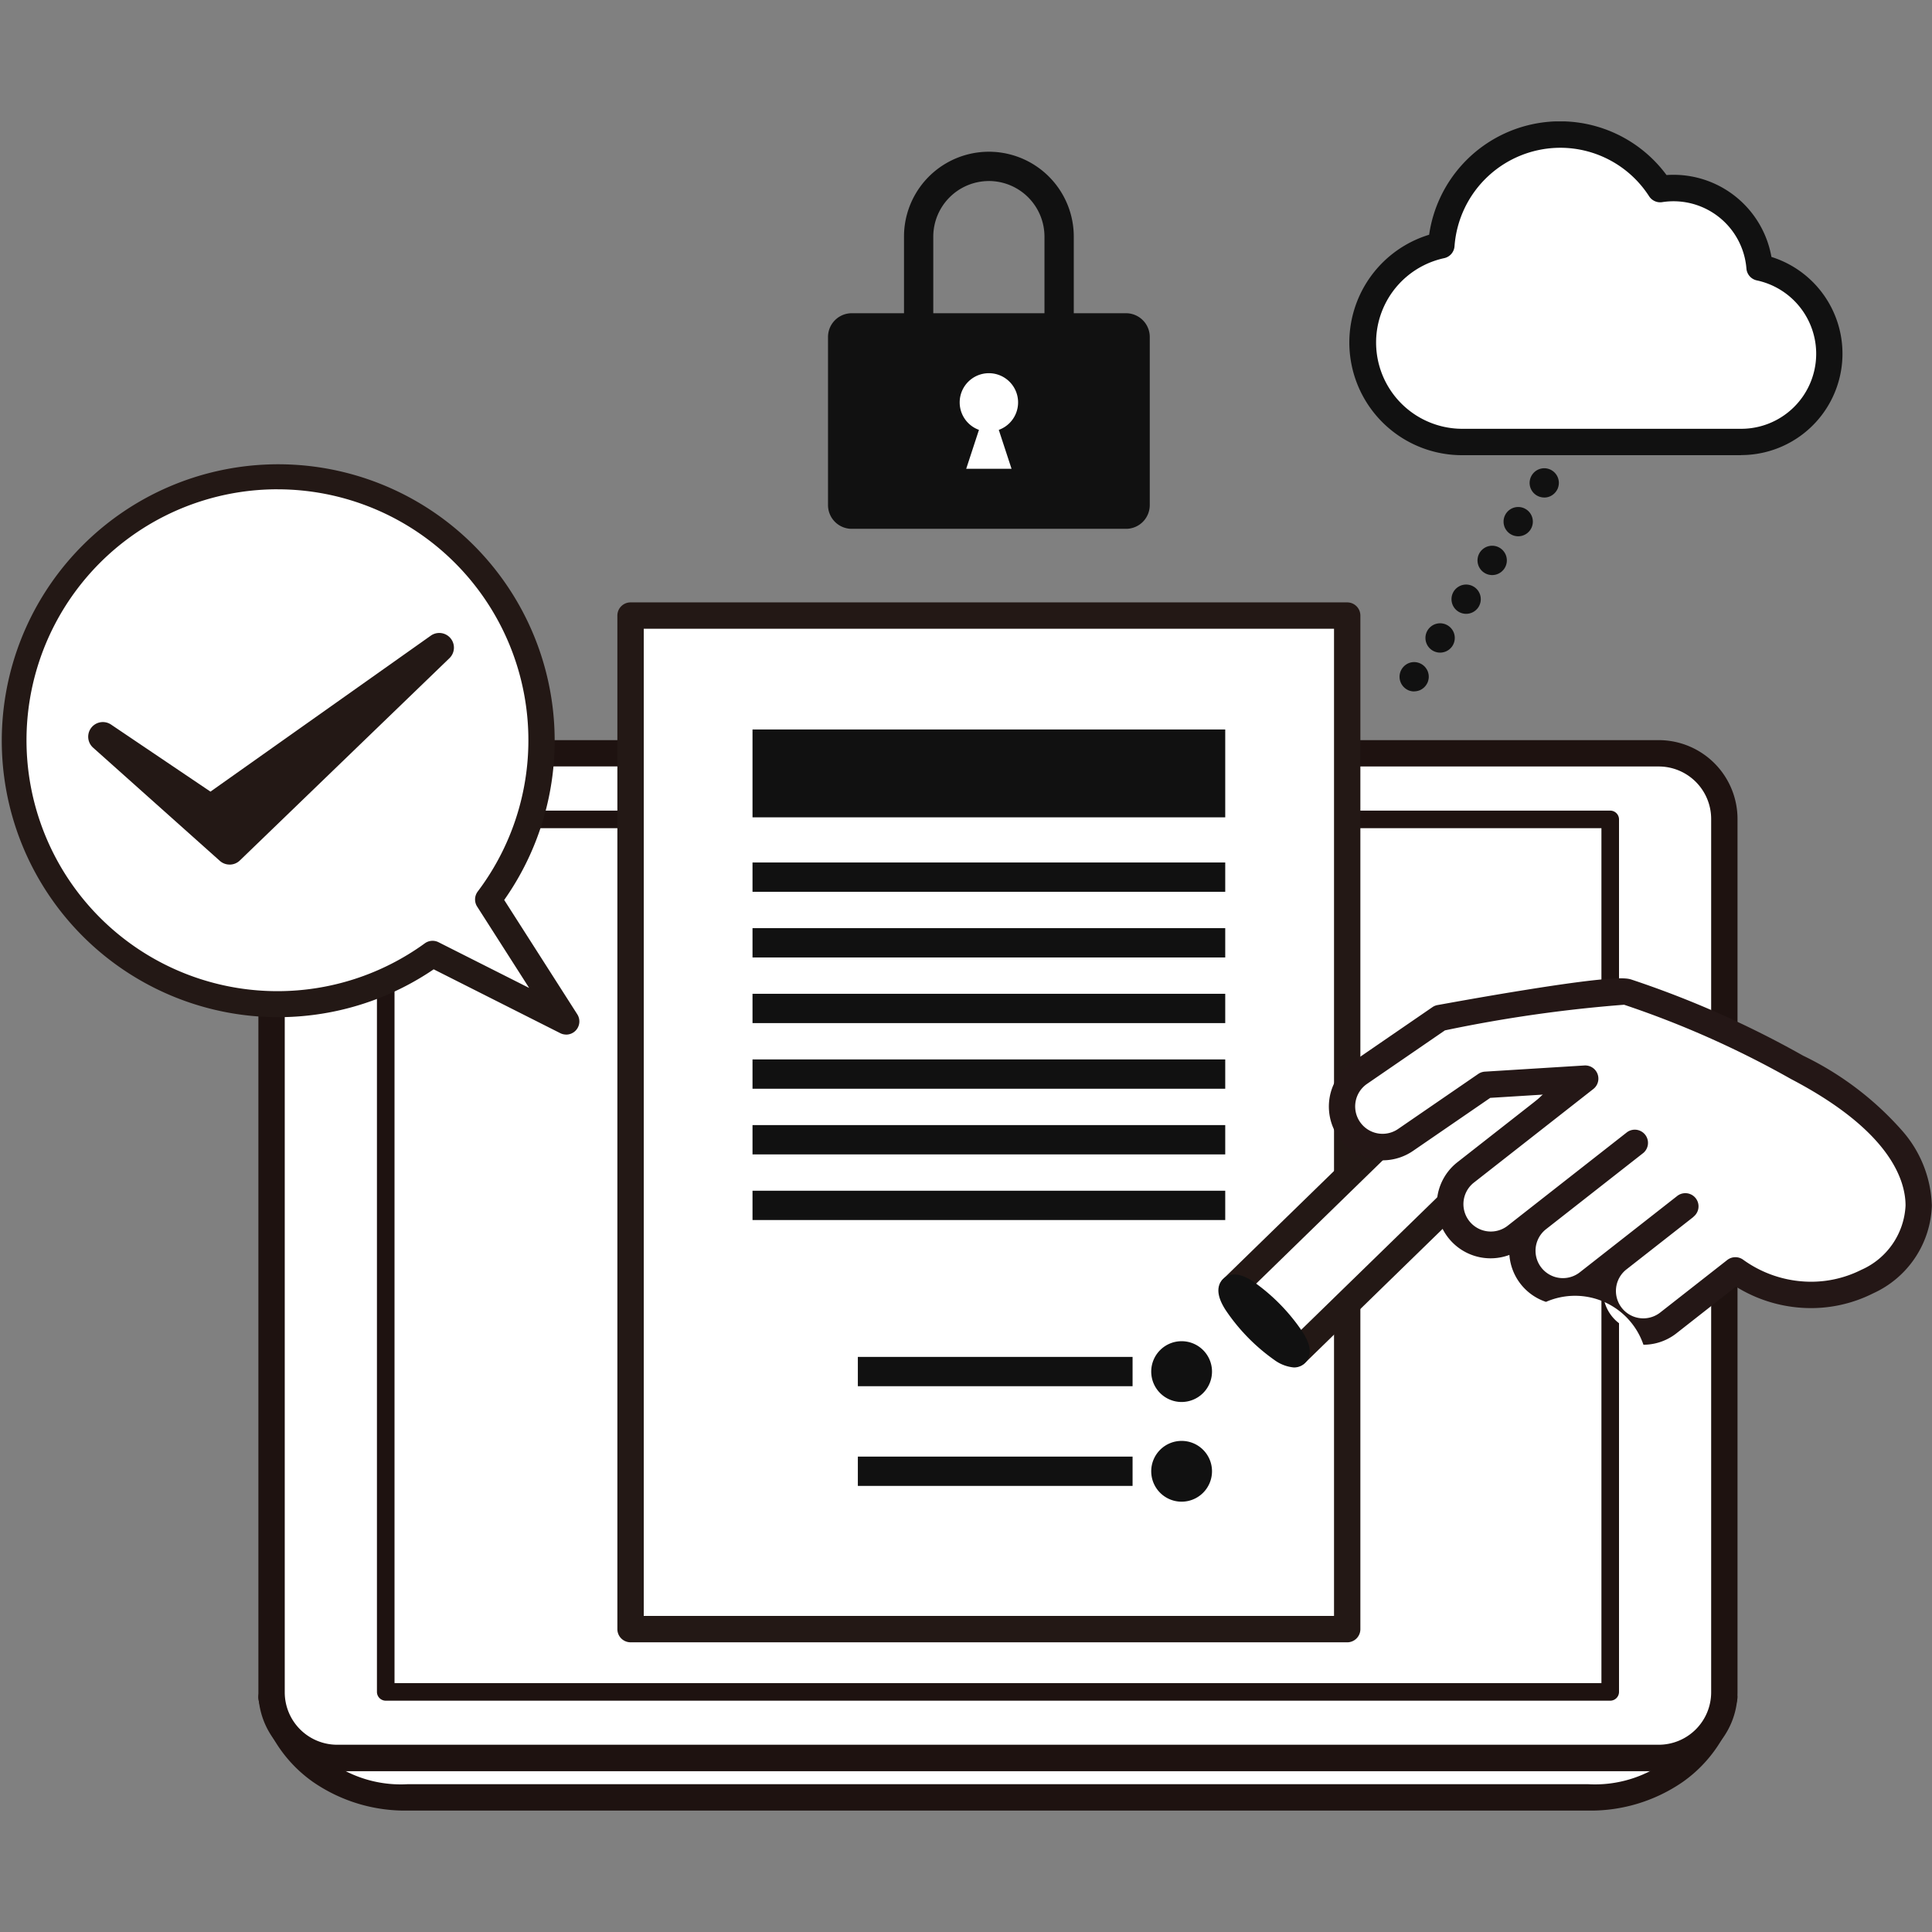
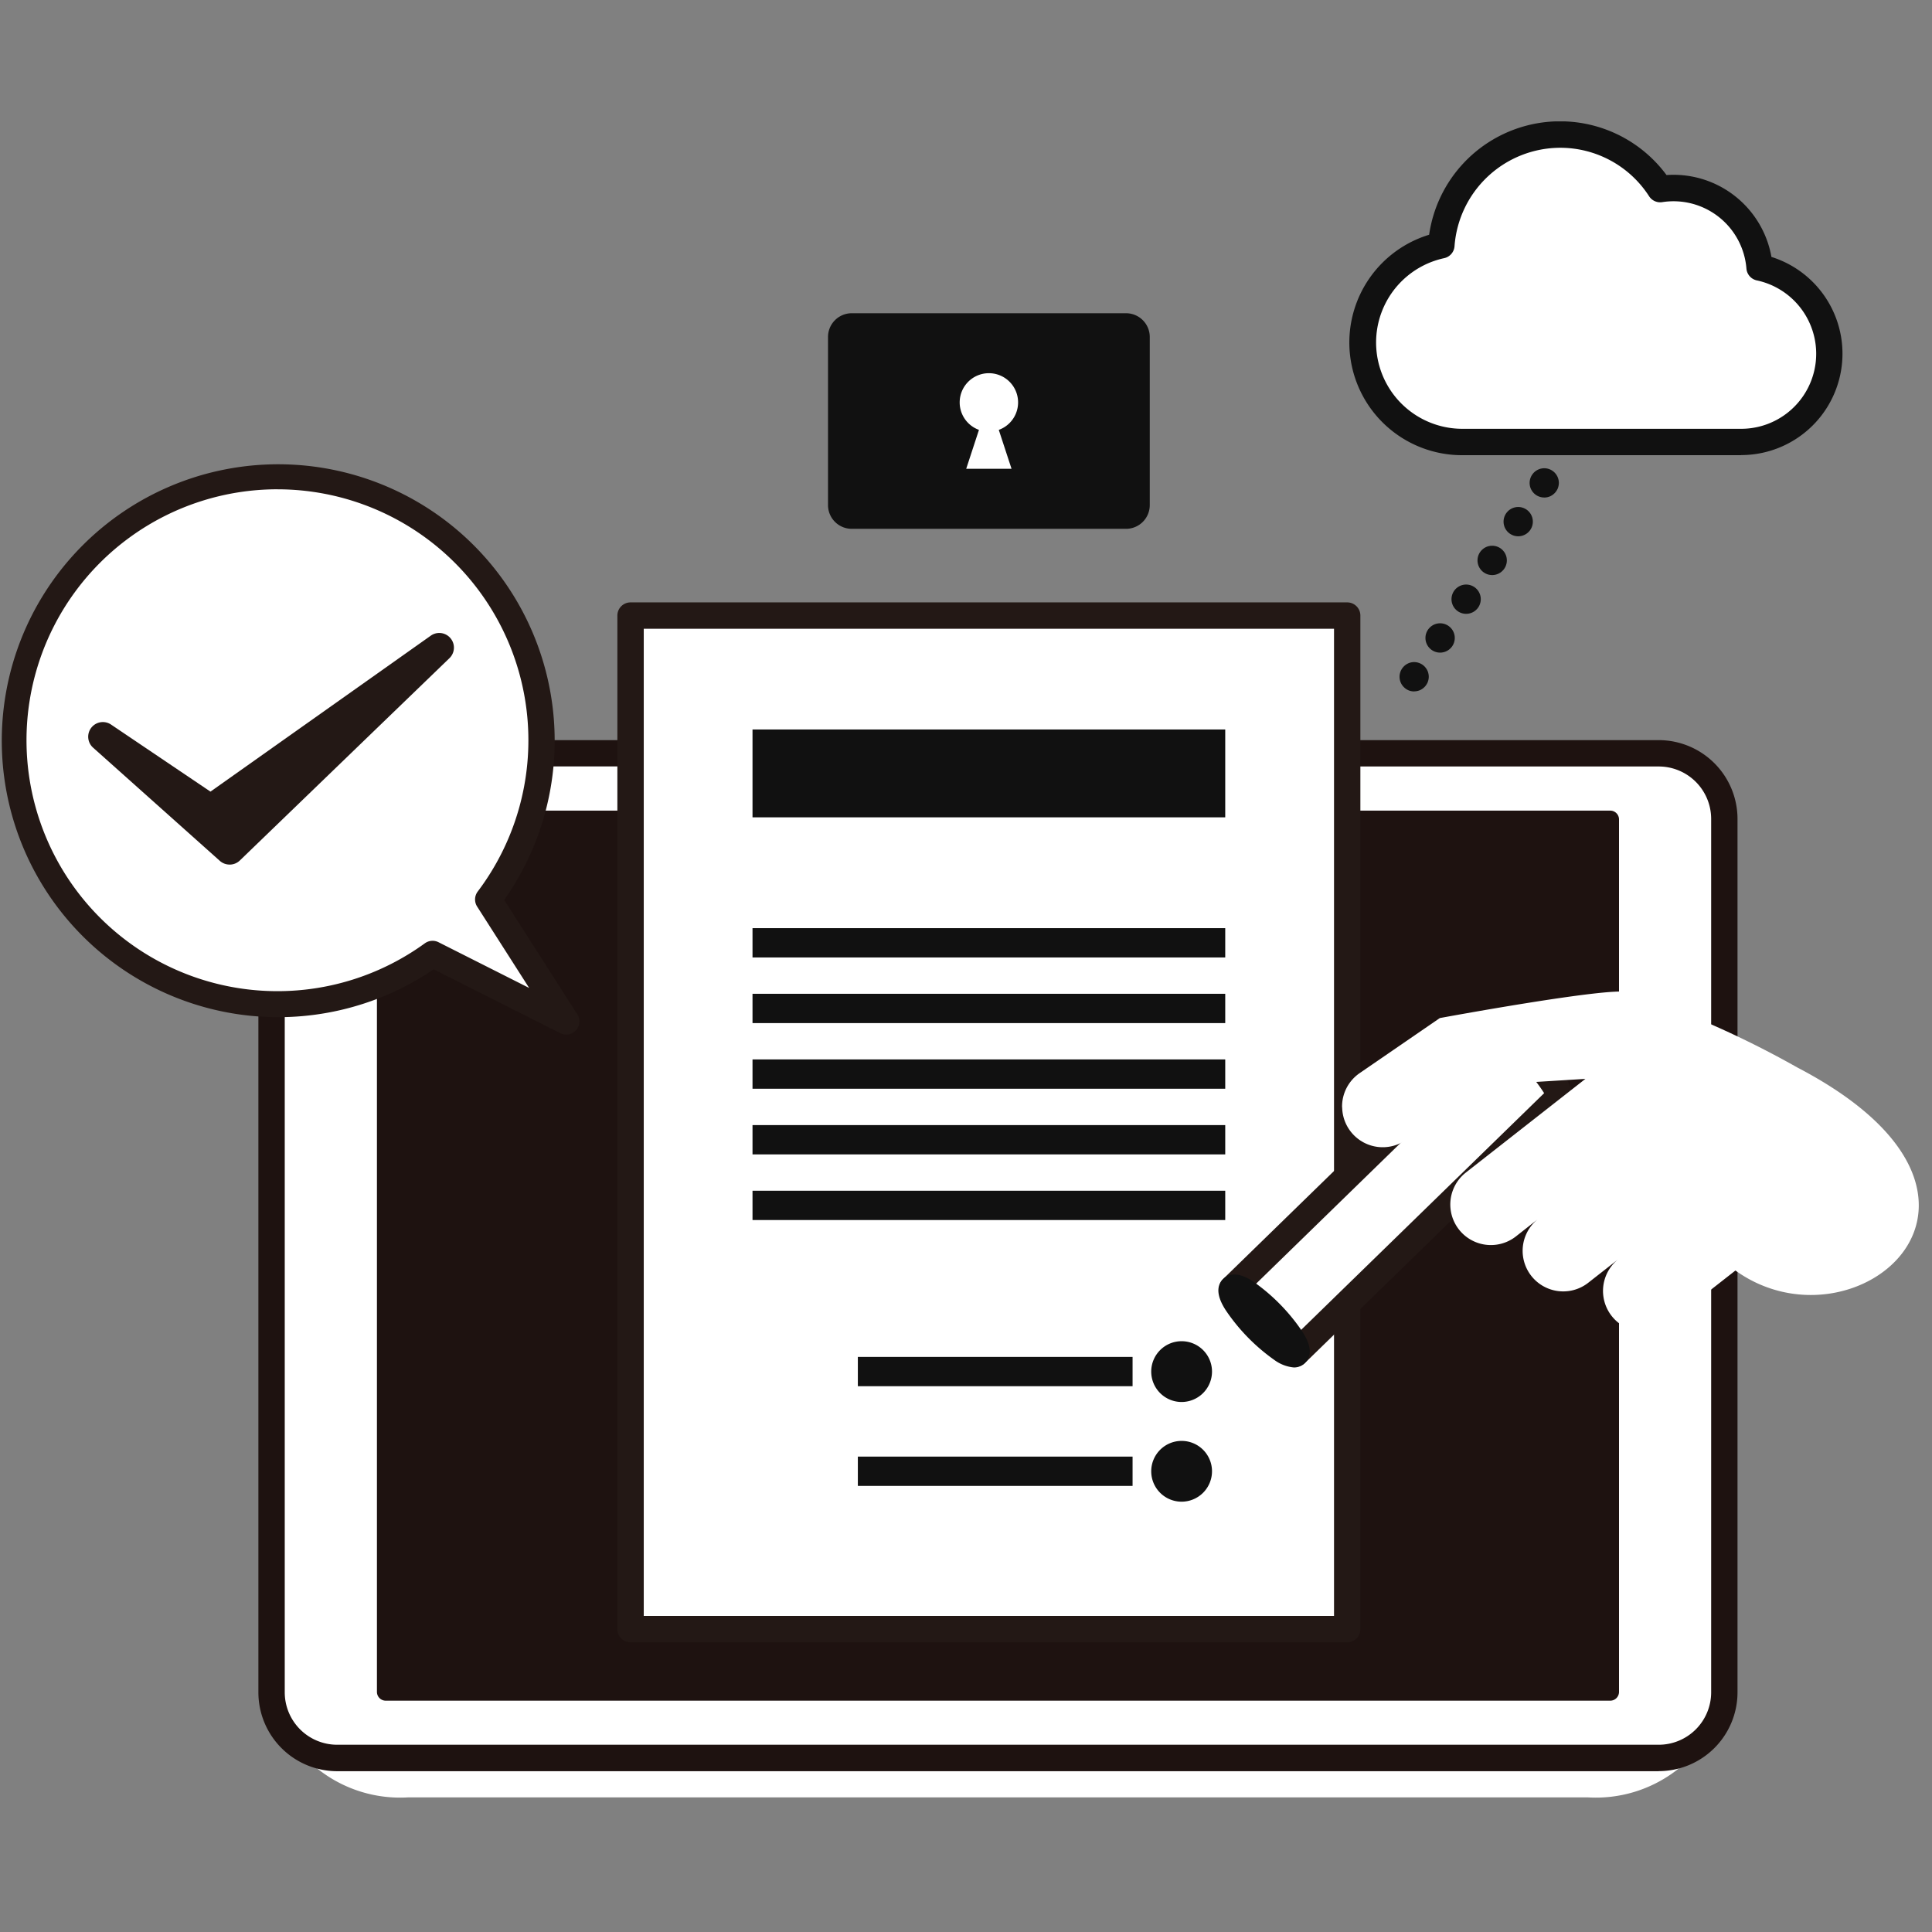
<svg xmlns="http://www.w3.org/2000/svg" width="78" height="78" viewBox="0 0 78 78">
  <rect x="0" y="0" width="78" height="78" fill="#808080" stroke="none" />
  <defs>
    <clipPath id="clip-path">
      <rect id="長方形_1920" data-name="長方形 1920" width="78" height="78" transform="translate(4047 8722)" fill="#fff" stroke="#707070" stroke-width="1" />
    </clipPath>
    <clipPath id="clip-path-2">
      <rect id="長方形_2044" data-name="長方形 2044" width="78" height="68.197" transform="translate(0 0)" fill="none" />
    </clipPath>
  </defs>
  <g id="マスクグループ_19" data-name="マスクグループ 19" transform="translate(-4047 -8722)" clip-path="url(#clip-path)">
    <g id="グループ_2952" data-name="グループ 2952" transform="translate(4047 8726.904)">
      <g id="グループ_2950" data-name="グループ 2950" transform="translate(0 -0.003)" clip-path="url(#clip-path-2)">
        <path id="パス_7959" data-name="パス 7959" d="M271.781,1236.8H213.129a5.35,5.35,0,0,0,5.492,4.036h47.668a5.35,5.35,0,0,0,5.492-4.036" transform="translate(-202.164 -1173.171)" fill="#fff" />
-         <path id="パス_7960" data-name="パス 7960" d="M256.471,1231.55H208.8a6.542,6.542,0,0,1-3.818-1.157,5.48,5.48,0,0,1-2.193-3.292.532.532,0,0,1,.519-.652h58.652a.533.533,0,0,1,.519.652,5.481,5.481,0,0,1-2.193,3.292,6.542,6.542,0,0,1-3.818,1.157m-52.441-4.036a4.888,4.888,0,0,0,4.773,2.971h47.668a4.888,4.888,0,0,0,4.772-2.971Z" transform="translate(-192.347 -1163.353)" fill="#1e1210" />
        <path id="パス_7961" data-name="パス 7961" d="M271.781,533.82V498.554a2.648,2.648,0,0,0-2.648-2.648H215.777a2.648,2.648,0,0,0-2.648,2.648V533.82a2.648,2.648,0,0,0,2.648,2.648h53.356a2.648,2.648,0,0,0,2.648-2.648" transform="translate(-202.164 -470.394)" fill="#fff" />
        <path id="パス_7962" data-name="パス 7962" d="M259.315,527.183H205.959a3.184,3.184,0,0,1-3.18-3.18V488.736a3.184,3.184,0,0,1,3.18-3.18h53.356a3.184,3.184,0,0,1,3.18,3.18V524a3.184,3.184,0,0,1-3.18,3.18m-53.356-40.563a2.118,2.118,0,0,0-2.116,2.116V524a2.118,2.118,0,0,0,2.116,2.115h53.356A2.118,2.118,0,0,0,261.431,524V488.736a2.118,2.118,0,0,0-2.116-2.116Z" transform="translate(-192.347 -460.576)" fill="#1e1210" />
        <rect id="長方形_2033" data-name="長方形 2033" width="49.436" height="35.224" transform="translate(15.573 28.181)" fill="#fff" />
-         <path id="パス_7963" data-name="パス 7963" d="M345.594,576.816H296.158a.355.355,0,0,1-.355-.355V541.237a.355.355,0,0,1,.355-.355h49.436a.355.355,0,0,1,.355.355v35.224a.355.355,0,0,1-.355.355m-49.081-.71h48.726V541.592H296.513Z" transform="translate(-280.585 -513.056)" fill="#1e1210" />
-         <path id="パス_7964" data-name="パス 7964" d="M1298.92,881.909a.446.446,0,1,1,.446.446.446.446,0,0,1-.446-.446" transform="translate(-1232.096 -836.115)" fill="#111" />
+         <path id="パス_7963" data-name="パス 7963" d="M345.594,576.816H296.158a.355.355,0,0,1-.355-.355V541.237a.355.355,0,0,1,.355-.355h49.436a.355.355,0,0,1,.355.355v35.224a.355.355,0,0,1-.355.355m-49.081-.71V541.592H296.513Z" transform="translate(-280.585 -513.056)" fill="#1e1210" />
        <rect id="長方形_2034" data-name="長方形 2034" width="28.932" height="40.919" transform="translate(25.458 19.951)" fill="#fff" />
        <path id="パス_7965" data-name="パス 7965" d="M513.96,419.444H485.027a.532.532,0,0,1-.532-.533V377.993a.532.532,0,0,1,.532-.533H513.96a.532.532,0,0,1,.532.533v40.919a.532.532,0,0,1-.532.533m-28.4-1.065h27.868V378.525H485.56Z" transform="translate(-459.57 -358.041)" fill="#231815" />
        <rect id="長方形_2035" data-name="長方形 2035" width="19.085" height="3.547" transform="translate(30.381 24.55)" fill="#111" />
-         <rect id="長方形_2036" data-name="長方形 2036" width="19.085" height="1.183" transform="translate(30.381 29.92)" fill="#111" />
        <rect id="長方形_2037" data-name="長方形 2037" width="19.085" height="1.183" transform="translate(30.381 35.221)" fill="#111" />
        <rect id="長方形_2038" data-name="長方形 2038" width="19.085" height="1.183" transform="translate(30.381 32.571)" fill="#111" />
        <rect id="長方形_2039" data-name="長方形 2039" width="19.085" height="1.183" transform="translate(30.381 37.871)" fill="#111" />
        <rect id="長方形_2040" data-name="長方形 2040" width="19.085" height="1.183" transform="translate(30.381 40.522)" fill="#111" />
        <rect id="長方形_2041" data-name="長方形 2041" width="19.085" height="1.183" transform="translate(30.381 43.172)" fill="#111" />
        <rect id="長方形_2042" data-name="長方形 2042" width="11.091" height="1.183" transform="translate(34.634 49.881)" fill="#111" />
        <rect id="長方形_2043" data-name="長方形 2043" width="11.091" height="1.183" transform="translate(34.634 53.906)" fill="#111" />
        <path id="パス_7966" data-name="パス 7966" d="M918.24,971.542a.518.518,0,1,1-.518-.518.518.518,0,0,1,.518.518" transform="translate(-870.018 -921.069)" fill="#111" />
        <path id="パス_7967" data-name="パス 7967" d="M904.641,959.688a1.227,1.227,0,1,1,1.227-1.227,1.229,1.229,0,0,1-1.227,1.227m0-1.419a.192.192,0,1,0,.191.192.192.192,0,0,0-.191-.192" transform="translate(-856.936 -907.987)" fill="#111" />
        <path id="パス_7968" data-name="パス 7968" d="M918.24,1049.779a.518.518,0,1,1-.518-.518.518.518,0,0,1,.518.518" transform="translate(-870.018 -995.281)" fill="#111" />
        <path id="パス_7969" data-name="パス 7969" d="M904.641,1037.925a1.227,1.227,0,1,1,1.227-1.227,1.229,1.229,0,0,1-1.227,1.227m0-1.419a.192.192,0,1,0,.191.192.192.192,0,0,0-.191-.192" transform="translate(-856.936 -982.199)" fill="#111" />
        <path id="パス_7970" data-name="パス 7970" d="M979.278,715.822c.707.726,1.151,1.439.993,1.593l-10.59,10.315-2.56-2.628,10.59-10.315c.158-.154.859.309,1.566,1.035" transform="translate(-917.368 -677.987)" fill="#fff" />
        <path id="パス_7971" data-name="パス 7971" d="M959.864,718.42h-.007a.532.532,0,0,1-.374-.161l-2.56-2.628a.532.532,0,0,1,.01-.753l10.59-10.315c.426-.415,1.04-.009,1.242.125a7.759,7.759,0,0,1,1.968,2.021c.128.205.518.83.092,1.245l-10.59,10.315a.532.532,0,0,1-.372.151m-1.807-3.15,1.817,1.865,10.018-9.758a6.424,6.424,0,0,0-1.817-1.865Z" transform="translate(-907.55 -668.144)" fill="#231815" />
        <path id="パス_7972" data-name="パス 7972" d="M966.533,915.293c.158-.154.859.309,1.566,1.035s1.151,1.439.993,1.593-.859-.309-1.566-1.035-1.152-1.439-.993-1.593" transform="translate(-916.779 -868.177)" fill="#111" />
        <path id="パス_7973" data-name="パス 7973" d="M959.178,908.644a1.571,1.571,0,0,1-.793-.307,7.752,7.752,0,0,1-1.968-2.021c-.128-.205-.518-.831-.092-1.245s1.041-.009,1.242.125a7.753,7.753,0,0,1,1.968,2.021c.128.205.518.831.092,1.245a.622.622,0,0,1-.449.182" transform="translate(-906.942 -858.337)" fill="#111" />
        <path id="パス_7974" data-name="パス 7974" d="M1053.216,687.531a1.637,1.637,0,0,1,.71-1.379l3.237-2.223s6.843-1.265,7.583-1.045a39,39,0,0,1,6.844,3.037c10.032,5.232,2.361,11.686-2.493,8.2l-1.745,1.367-.962.754a1.638,1.638,0,0,1-2.02-2.579l-1.225.96a1.638,1.638,0,0,1-2.02-2.579l-.9.708a1.638,1.638,0,0,1-2.02-2.579l4.835-3.789-4.018.249-3.237,2.223a1.638,1.638,0,0,1-2.565-1.322" transform="translate(-999.033 -647.728)" fill="#fff" />
-         <path id="パス_7975" data-name="パス 7975" d="M1055.564,687.3a2.918,2.918,0,0,0-3.934-1.731,2.167,2.167,0,0,1-1.477-1.885v-.011a2.171,2.171,0,0,1-2.1-3.742l3.487-2.732-2.161.134-3.116,2.14a2.17,2.17,0,1,1-2.457-3.578l3.237-2.223a.534.534,0,0,1,.2-.085c.017,0,1.738-.321,3.526-.607,3.726-.6,4.117-.481,4.305-.425a39.4,39.4,0,0,1,6.938,3.075,12.625,12.625,0,0,1,3.972,3,4.793,4.793,0,0,1,1.224,3.056,4.035,4.035,0,0,1-2.367,3.537,5.573,5.573,0,0,1-2.857.587,5.737,5.737,0,0,1-2.686-.856l-2.4,1.883a2.166,2.166,0,0,1-1.337.463m2.023-5.162-2.707,2.121a1.105,1.105,0,1,0,1.364,1.74l2.707-2.121a.533.533,0,0,1,.639-.013,4.688,4.688,0,0,0,2.463.882,4.51,4.51,0,0,0,2.311-.472,2.993,2.993,0,0,0,1.785-2.594c0-1-.59-3-4.623-5.108a38.62,38.62,0,0,0-6.74-3,56.2,56.2,0,0,0-7.233,1.035l-3.144,2.159a1.105,1.105,0,1,0,1.251,1.823l3.237-2.223a.534.534,0,0,1,.268-.093l4.018-.249a.532.532,0,0,1,.361.95l-4.835,3.789a1.106,1.106,0,0,0,1.364,1.741l4.836-3.789a.533.533,0,0,1,.657.838l-3.932,3.081a1.105,1.105,0,0,0,1.364,1.74l3.932-3.081a.532.532,0,0,1,.657.838m-2.81-8.563h0" transform="translate(-989.214 -637.91)" fill="#241716" />
        <path id="パス_7976" data-name="パス 7976" d="M32.733,300.313l-3.146-4.924a10.67,10.67,0,1,0-2.247,2.2Z" transform="translate(-9.875 -263.978)" fill="#fff" />
        <path id="パス_7977" data-name="パス 7977" d="M22.858,290.971a.531.531,0,0,1-.24-.057l-5.109-2.577a11.161,11.161,0,1,1,2.847-2.8l2.951,4.617a.533.533,0,0,1-.449.819M11.212,268.957a10.131,10.131,0,1,0,5.94,18.33.533.533,0,0,1,.552-.044l3.659,1.846-2.1-3.286a.533.533,0,0,1,.024-.607,10.133,10.133,0,0,0-8.075-16.238" transform="translate(0 -254.104)" fill="#231815" />
        <path id="パス_7978" data-name="パス 7978" d="M80.692,416.455l5.119,4.572,8.467-8.172-9.23,6.538Z" transform="translate(-76.541 -391.616)" fill="#231815" />
        <path id="パス_7979" data-name="パス 7979" d="M74.9,410.709a.59.59,0,0,1-.394-.15l-5.119-4.572a.592.592,0,0,1,.725-.932l4.016,2.709,8.9-6.3a.592.592,0,0,1,.753.908l-8.467,8.172a.59.59,0,0,1-.411.166m-.41-1.751.395.353,2.46-2.374Z" transform="translate(-65.631 -380.705)" fill="#231815" />
-         <path id="パス_7980" data-name="パス 7980" d="M712.849,34.041a3.431,3.431,0,0,1-3.427-3.427V27.233a3.427,3.427,0,0,1,6.854,0v3.381a3.431,3.431,0,0,1-3.427,3.427m0-9.052a2.247,2.247,0,0,0-2.245,2.245v3.381a2.245,2.245,0,0,0,4.489,0V27.233a2.247,2.247,0,0,0-2.245-2.245" transform="translate(-672.925 -22.581)" fill="#111" />
        <path id="パス_7981" data-name="パス 7981" d="M661.815,159.23H650.743a.959.959,0,0,1-.959-.959v-6.786a.959.959,0,0,1,.959-.959h11.072a.959.959,0,0,1,.959.959v6.786a.959.959,0,0,1-.959.959" transform="translate(-616.355 -142.781)" fill="#111" />
        <path id="パス_7982" data-name="パス 7982" d="M755.478,198.788a1.179,1.179,0,1,1-1.179-1.179,1.179,1.179,0,0,1,1.179,1.179" transform="translate(-714.375 -187.443)" fill="#fff" />
        <path id="パス_7983" data-name="パス 7983" d="M760.077,230.593h-1.831l.748-2.281h.335Z" transform="translate(-719.238 -216.567)" fill="#fff" />
        <path id="パス_7984" data-name="パス 7984" d="M1085.464,15.714a3.485,3.485,0,0,0-4.01-3.166,4.809,4.809,0,0,0-8.837,2.268,4.016,4.016,0,0,0,.847,7.942h11.261a3.561,3.561,0,0,0,.74-7.044" transform="translate(-1014.429 -9.815)" fill="#fff" />
        <path id="パス_7985" data-name="パス 7985" d="M1074.907,13.473h-11.261a4.549,4.549,0,0,1-1.337-8.9,5.341,5.341,0,0,1,9.584-2.41q.141-.01.281-.01a4.017,4.017,0,0,1,3.955,3.316,4.094,4.094,0,0,1-1.222,8M1067.6,1.062a4.289,4.289,0,0,0-4.266,3.974.532.532,0,0,1-.42.483,3.484,3.484,0,0,0,.735,6.889h11.261a3.029,3.029,0,0,0,.63-5.991.532.532,0,0,1-.421-.479,2.953,2.953,0,0,0-3.4-2.681.532.532,0,0,1-.529-.237,4.266,4.266,0,0,0-3.593-1.958" transform="translate(-1004.611 0.003)" fill="#111" />
        <path id="パス_7986" data-name="パス 7986" d="M1098.826,425.5a.588.588,0,0,1-.116-.012.557.557,0,0,1-.11-.033.646.646,0,0,1-.1-.055.58.58,0,0,1-.089-.074.558.558,0,0,1-.074-.09.594.594,0,0,1-.088-.212.591.591,0,0,1,.162-.534.58.58,0,0,1,.089-.074.606.606,0,0,1,.1-.055.6.6,0,0,1,.11-.034.583.583,0,0,1,.231,0,.6.6,0,0,1,.111.034.6.6,0,0,1,.192.128.58.58,0,0,1,.073.09.635.635,0,0,1,.055.1.646.646,0,0,1,.033.111.56.56,0,0,1,0,.232.659.659,0,0,1-.033.111.629.629,0,0,1-.055.1.584.584,0,0,1-.073.09.569.569,0,0,1-.09.074.6.6,0,0,1-.1.055.559.559,0,0,1-.111.033.582.582,0,0,1-.115.012" transform="translate(-1041.734 -402.486)" fill="#111" />
        <path id="パス_7987" data-name="パス 7987" d="M1118.921,308.368a.592.592,0,1,1,.329.1.592.592,0,0,1-.329-.1m1.051-1.566a.591.591,0,1,1,.329.1.591.591,0,0,1-.329-.1m1.051-1.565a.592.592,0,1,1,.329.1.592.592,0,0,1-.329-.1m1.051-1.566a.591.591,0,1,1,.329.1.591.591,0,0,1-.329-.1" transform="translate(-1061.109 -287.021)" fill="#111" />
        <path id="パス_7988" data-name="パス 7988" d="M1200.975,273.339a.583.583,0,0,1-.116-.012.562.562,0,0,1-.111-.033.585.585,0,0,1-.266-.218.582.582,0,0,1-.054-.1.6.6,0,0,1-.034-.111.581.581,0,0,1-.011-.116.594.594,0,0,1,.476-.58.584.584,0,0,1,.341.034.572.572,0,0,1,.1.054.591.591,0,0,1,.263.492.591.591,0,0,1-.012.116.673.673,0,0,1-.033.111.648.648,0,0,1-.055.1.581.581,0,0,1-.164.164.57.57,0,0,1-.1.055.55.55,0,0,1-.11.033.58.58,0,0,1-.115.012" transform="translate(-1138.628 -258.154)" fill="#111" />
      </g>
    </g>
  </g>
</svg>